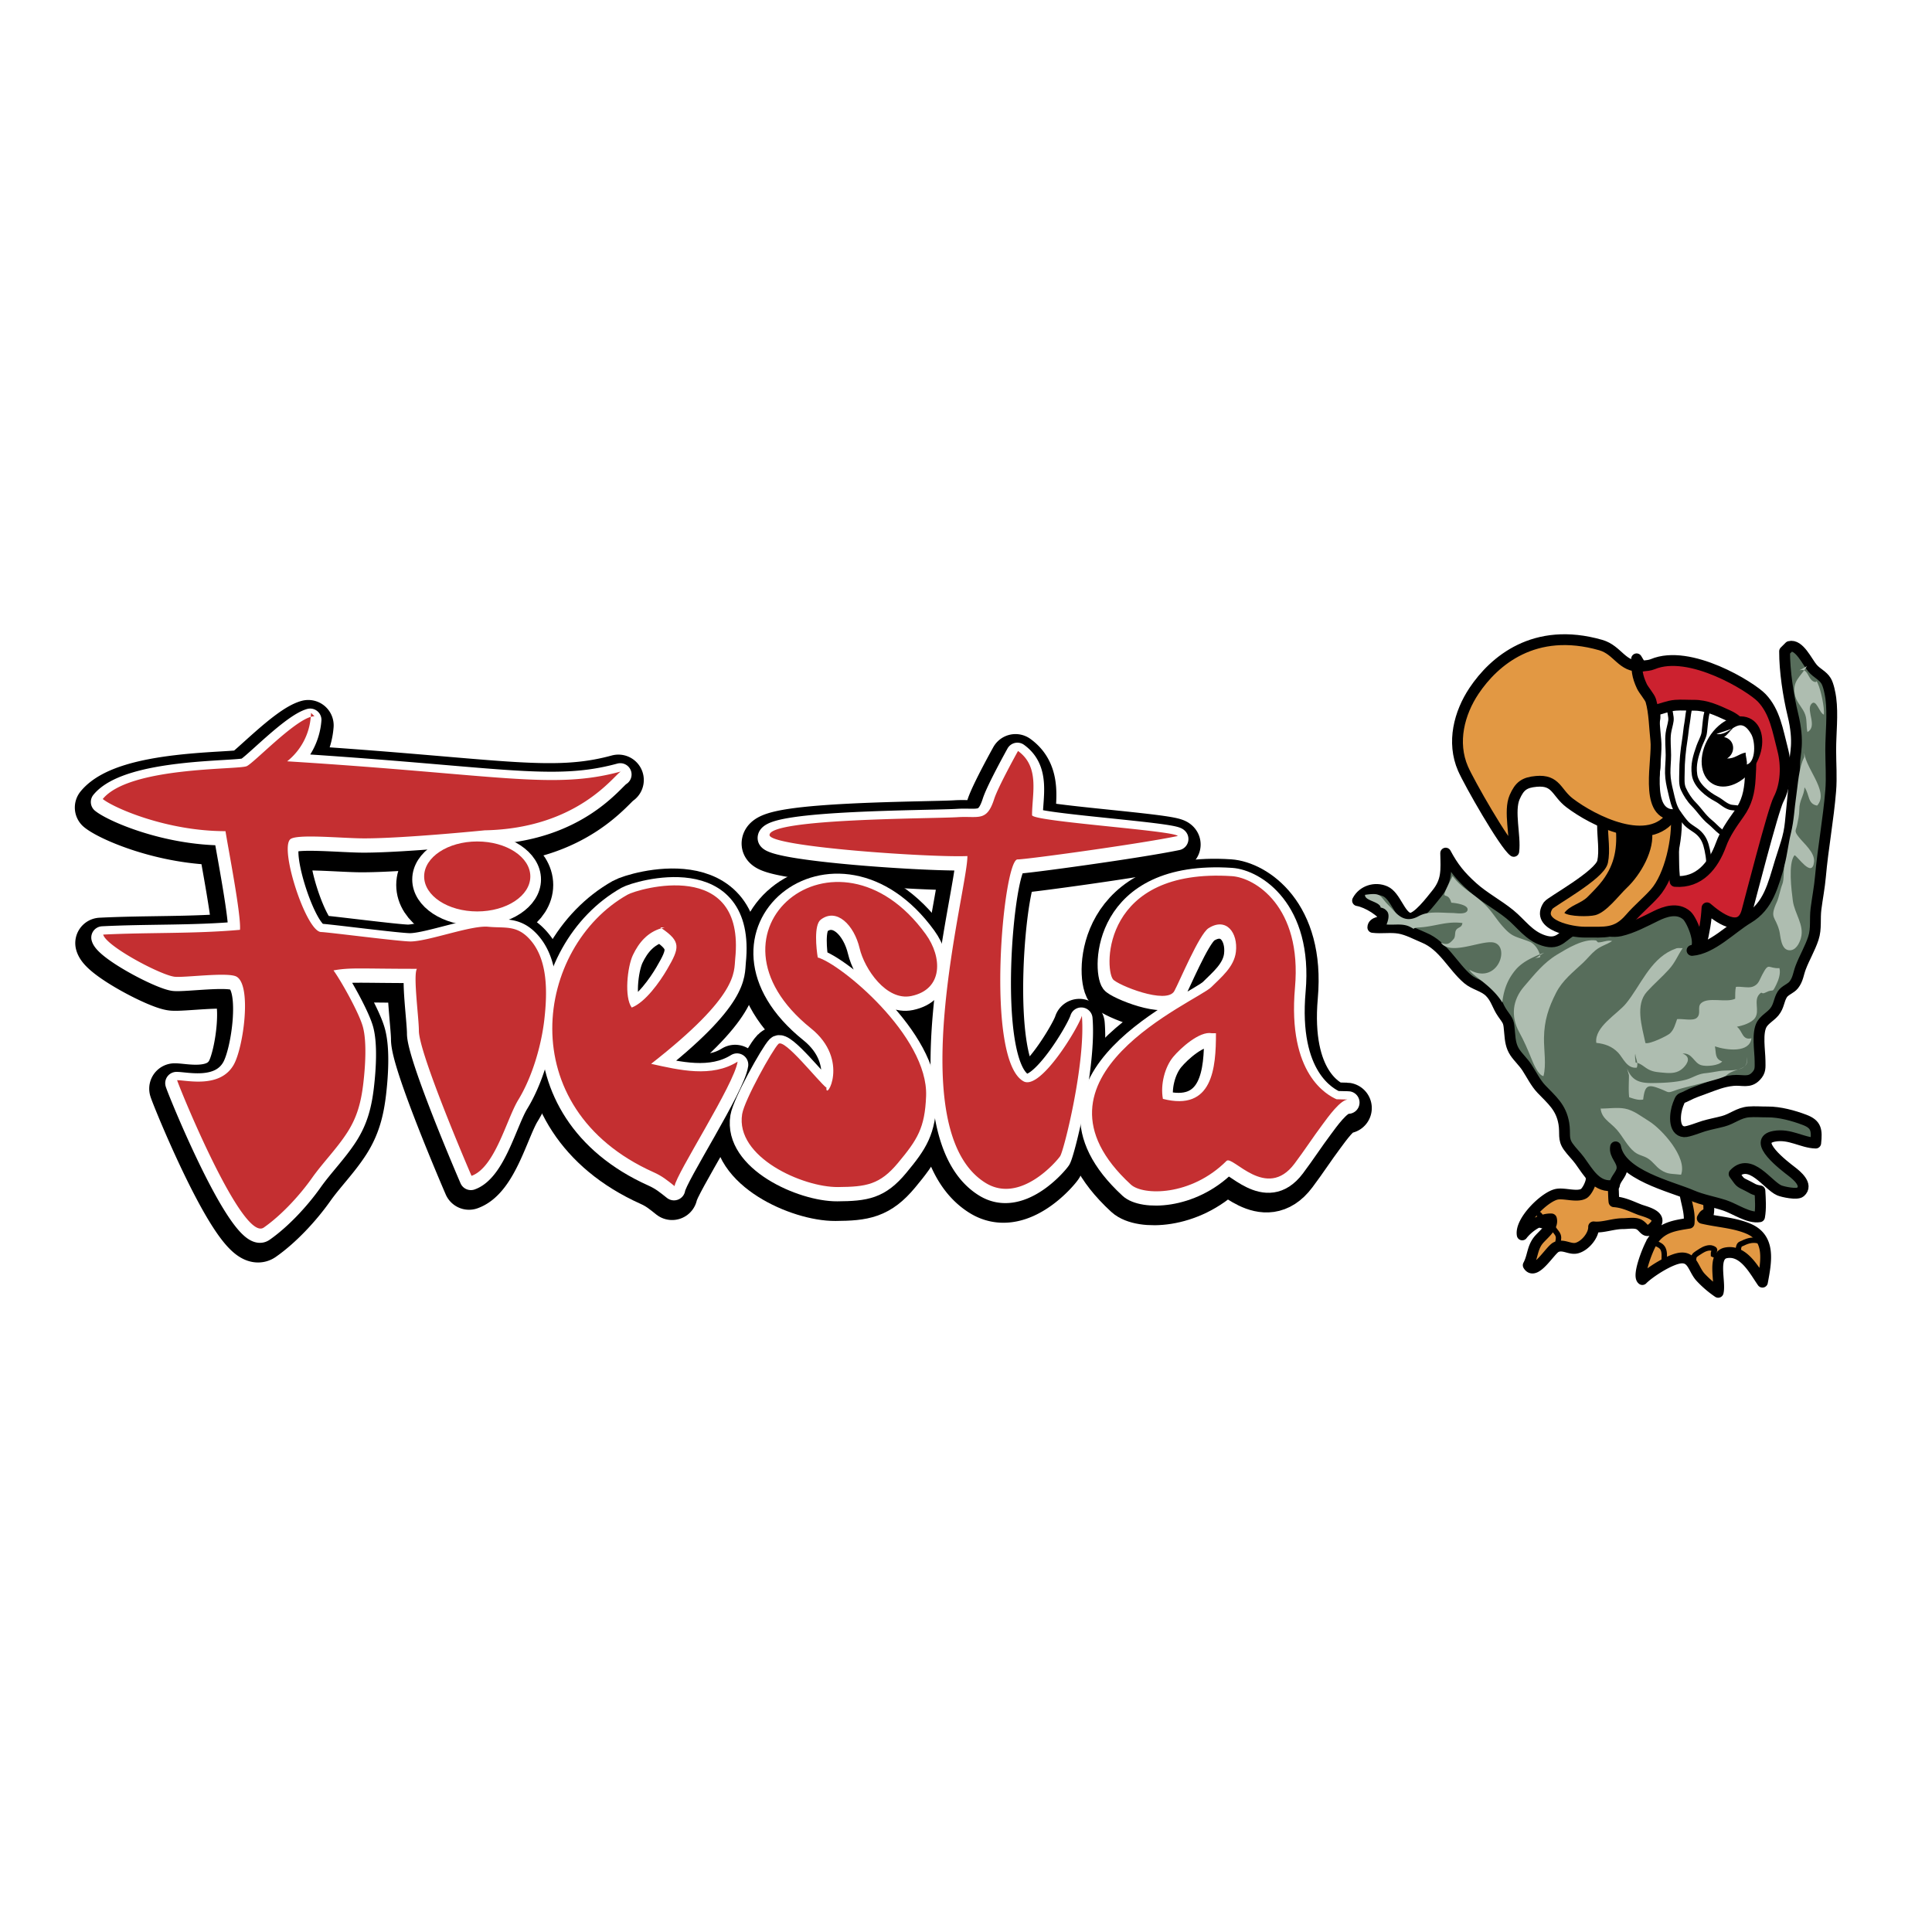
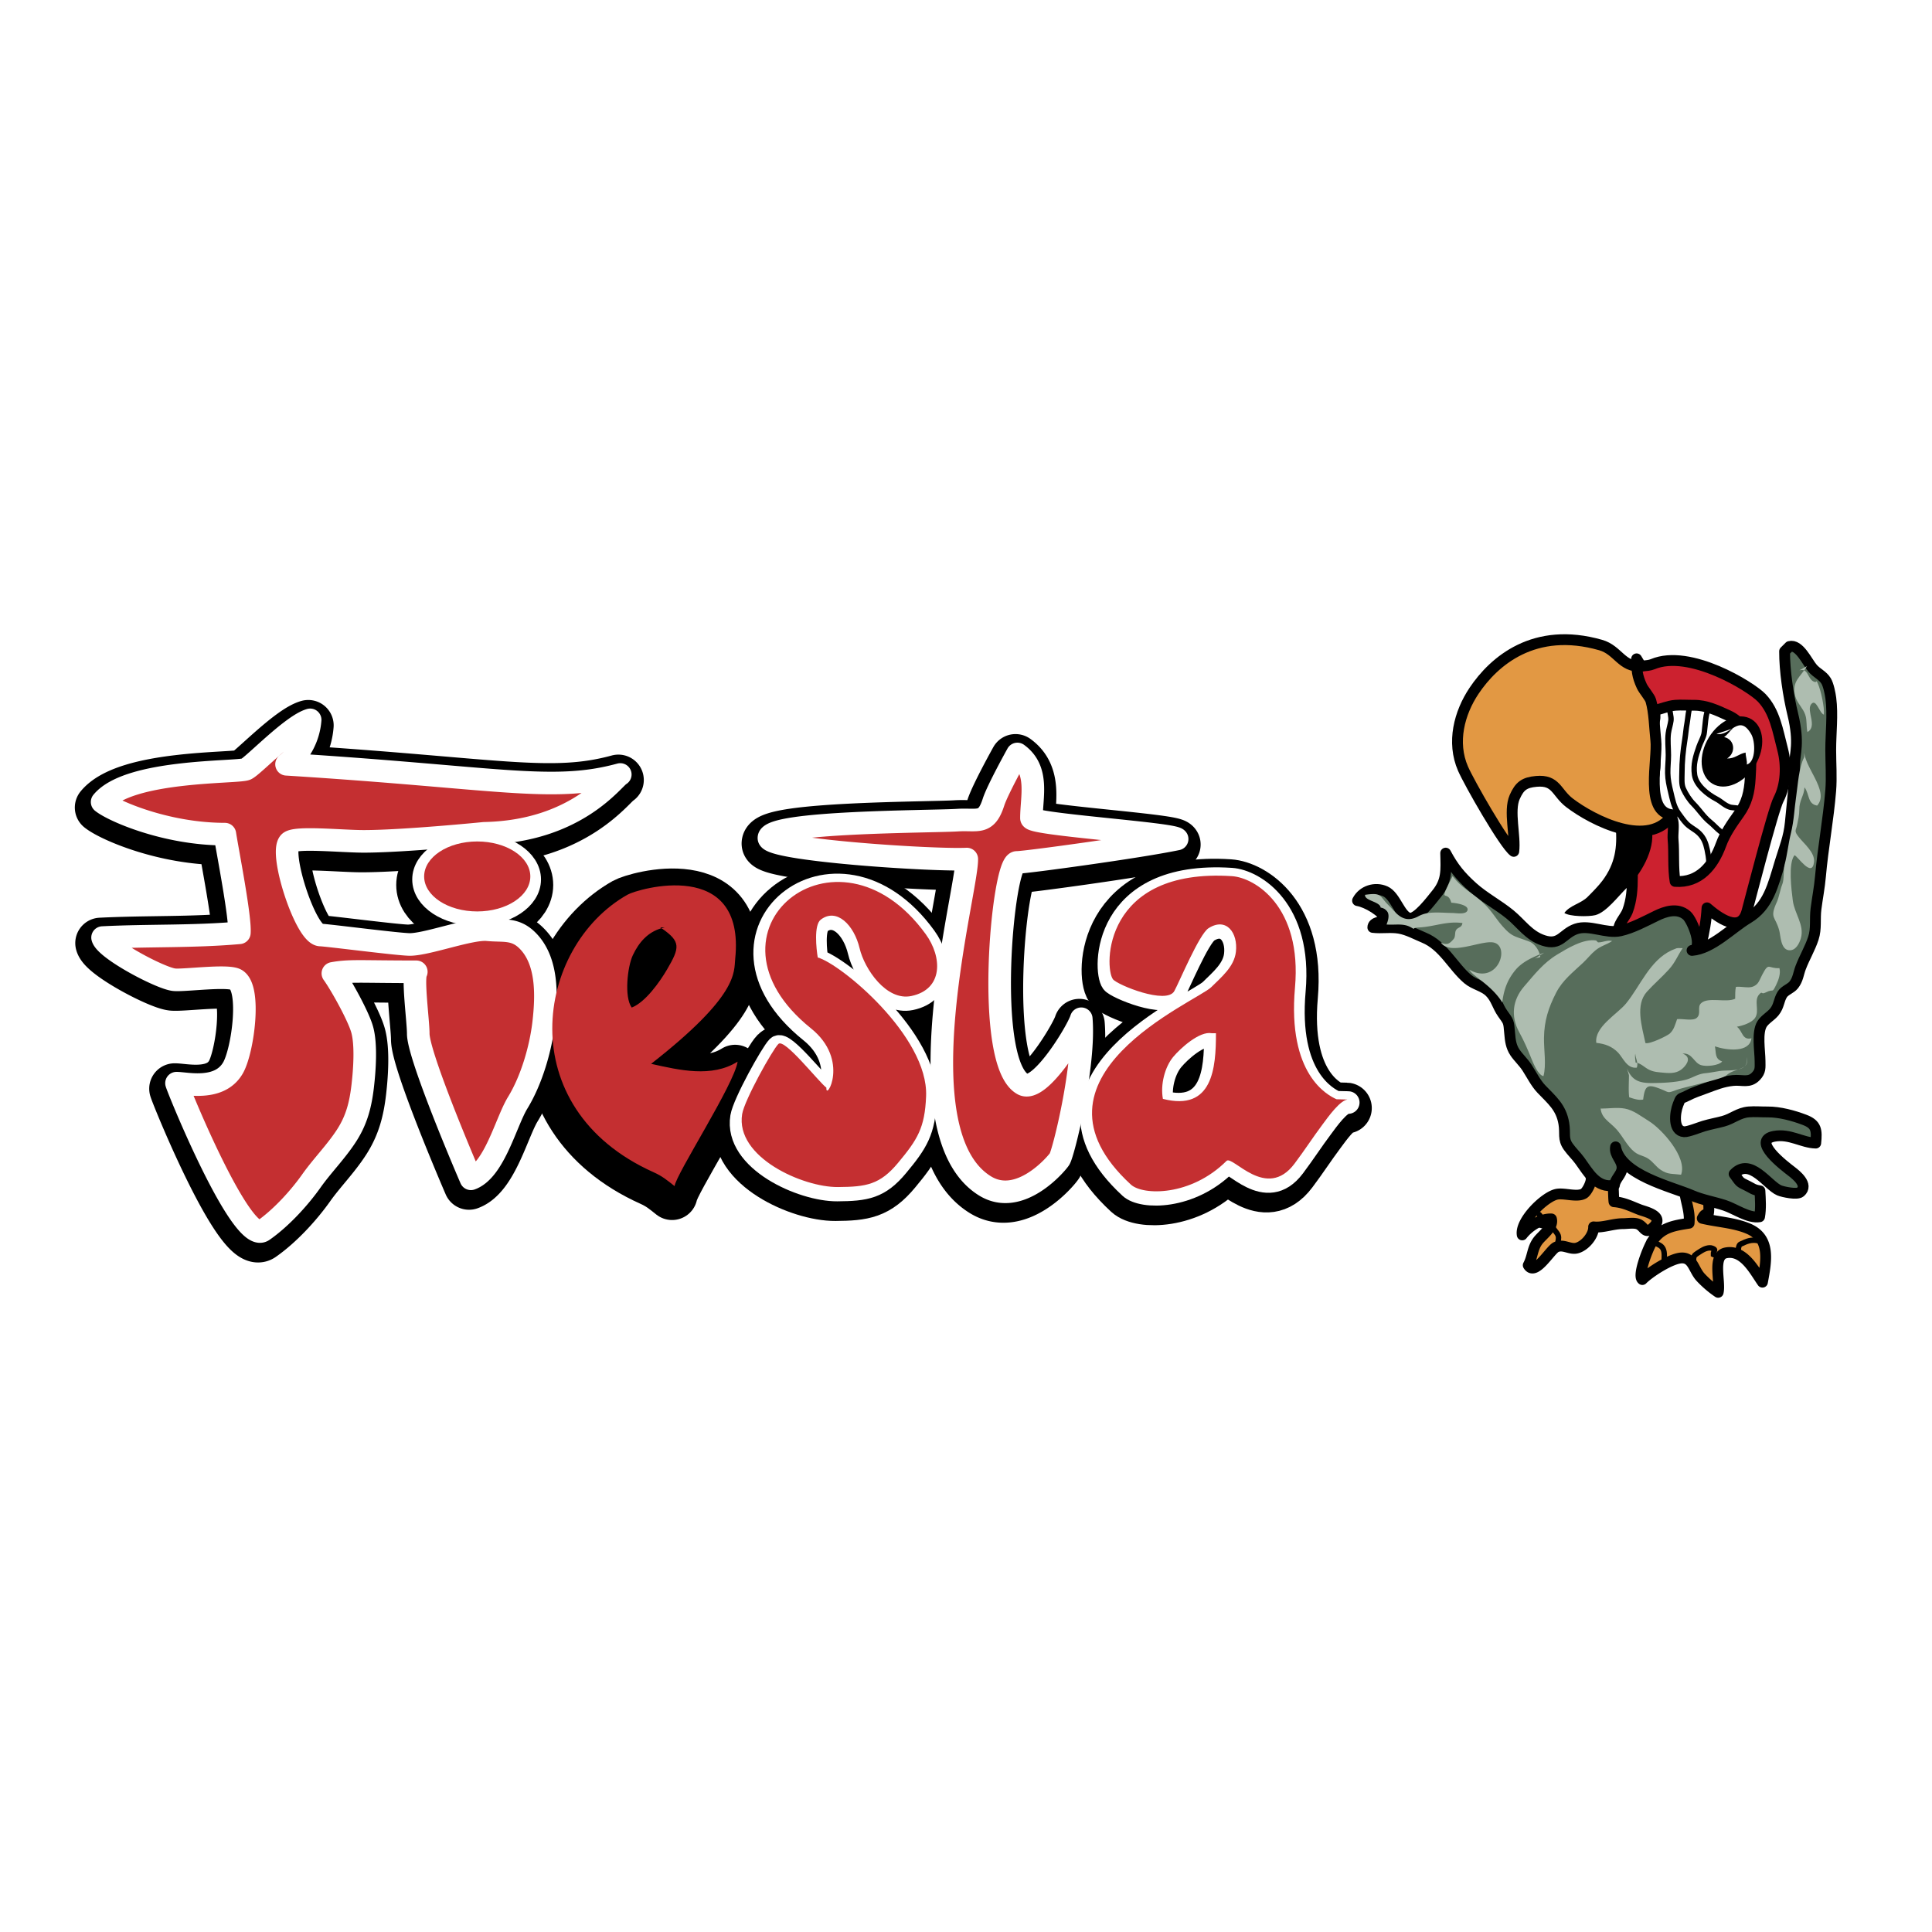
<svg xmlns="http://www.w3.org/2000/svg" width="2500" height="2500" viewBox="0 0 192.756 192.756">
  <path fill-rule="evenodd" clip-rule="evenodd" fill="#fff" d="M0 0h192.756v192.756H0V0z" />
  <path d="M48.452 93.312c-1.684-.161-5.895 1.432-7.701 1.469-1.002.021-8.242-.923-8.97-.944-1.472-.04-4.13-8.196-3.085-9.24.583-.582 5.198-.102 7.402-.102 4.008 0 12.02-.803 12.02-.803 9.31-.189 12.914-5.539 13.579-5.87-6.772 1.848-12.121.308-33.296-1.017a6.296 6.296 0 0 0 2.354-4.433c-1.825.52-5.693 4.614-6.395 4.919-.856.374-11.701.027-14.36 3.276 1.079.872 6.352 3.208 12.248 3.208.28 1.785 1.568 8.343 1.446 9.843-4.566.409-9.076.245-13.65.475.29 1.156 5.747 4.052 7.131 4.207.989.109 5.305-.488 6.167-.014 1.547.85.7 7.078-.276 8.793-1.349 2.375-4.655 1.541-5.644 1.541.207.727 6.508 16.191 8.644 14.703 1.743-1.215 3.563-3.18 4.809-4.941 1.09-1.543 2.484-2.93 3.529-4.557 1.002-1.559 1.384-3.074 1.599-4.93.181-1.555.368-4.117-.057-5.631-.387-1.379-2.15-4.531-2.922-5.596 1.696-.309 2.687-.158 8.324-.158-.396.607.197 4.92.195 6.17-.004 1.988 3.94 11.443 5.252 14.482 2.347-.834 3.5-5.672 4.664-7.576 1.399-2.285 2.308-5.439 2.603-8.027.314-2.771.38-6.176-1.624-8.174-1.248-1.239-2.377-.92-3.986-1.073zM101.867 108.732c-3.893-2.141-2.018-22.159-.596-22.138.803.012 12.18-1.542 15.982-2.337-.301-.542-14.533-1.448-14.533-2.082 0-2.13.797-4.81-1.402-6.401 0 0-1.986 3.563-2.383 4.804-.738 2.294-1.559 1.67-3.614 1.799-2.554.161-18.796.12-18.796 1.784 0 1.186 16.262 2.262 19.741 2.097.052 3.223-6.691 27.33 1.805 32.605 3.477 2.158 7.143-2.205 7.447-2.662.383-.574 2.564-9.312 2.17-14.01-.342 1.168-4.126 7.475-5.821 6.541z" fill-rule="evenodd" clip-rule="evenodd" fill="#c42f31" stroke="#000" stroke-width="5.069" stroke-linecap="round" stroke-linejoin="round" stroke-miterlimit="2.613" />
  <path d="M80.662 103.449c3.946 3.172 1.422 7.338 1.539 5.92-.809-.617-4.192-4.963-4.789-4.365-.605.605-3.391 5.607-3.616 6.994-.699 4.299 6.044 7.309 9.551 7.283 2.831-.02 4.189-.232 6.008-2.422 1.93-2.32 2.668-3.471 2.793-6.646.234-5.996-8.57-13.232-10.809-13.836-.144-.856-.402-3.237.293-3.773 1.592-1.226 3.334.536 3.881 2.856.487 2.063 2.669 5.28 5.16 4.76 3.194-.668 3.1-3.877 1.436-6.172-8.896-12.266-23.475-.265-11.447 9.401z" fill-rule="evenodd" clip-rule="evenodd" fill="#c42f31" stroke="#000" stroke-width="5.069" stroke-linecap="round" stroke-linejoin="round" stroke-miterlimit="2.613" />
  <path d="M64.713 106.988c8.766-6.855 8.25-9.133 8.39-10.482 1.042-10.154-9.712-6.975-10.738-6.396-9.208 5.193-11.691 21.287 2.592 27.691.874.393 1.346.789 2.097 1.387.146-1.207 5.973-10.182 6.287-12.416-2.585 1.617-5.795.845-8.628.216zm-1.933-5.613c-.765-1.033-.435-4.08.112-5.233.608-1.28 1.482-2.289 2.856-2.683l-.122-.085h.424c-.105.023-.202.056-.302.085 1.952 1.345 1.833 1.926.55 4.12-.724 1.239-2.157 3.263-3.518 3.796z" fill-rule="evenodd" clip-rule="evenodd" fill="#c42f31" />
  <path d="M64.713 106.988c8.766-6.855 8.25-9.133 8.39-10.482 1.042-10.154-9.712-6.975-10.738-6.396-9.208 5.193-11.691 21.287 2.592 27.691.874.393 1.346.789 2.097 1.387.146-1.207 5.973-10.182 6.287-12.416-2.585 1.617-5.795.845-8.628.216m-1.933-5.613c-.765-1.033-.435-4.08.112-5.233.608-1.28 1.482-2.289 2.856-2.683l-.122-.085h.424c-.105.023-.202.056-.302.085 1.952 1.345 1.833 1.926.55 4.12-.724 1.239-2.157 3.263-3.518 3.796z" fill="none" stroke="#000" stroke-width="5.069" stroke-linecap="round" stroke-linejoin="round" stroke-miterlimit="2.613" />
-   <path d="M133.092 110.52c-.896-.406-4.906-2.455-4.139-11.141.713-8.086-3.996-10.966-6.293-11.115-12.867-.841-12.756 9.101-11.873 10.285.416.557 5.357 2.574 6.125 1.18.51-.926 2.484-5.687 3.416-6.276 1.77-1.122 2.951.456 2.729 2.368-.174 1.492-1.479 2.541-2.455 3.513-1.445 1.443-19.684 8.971-8.027 19.699 1.207 1.111 6.002 1.178 9.547-2.359.6-.598 3.971 4.029 6.785.27 1.045-1.391 1.801-2.578 2.791-3.902.512-.686 1.852-2.609 2.631-2.49l-1.237-.032zm-17.319-.036c-.266-1.436.199-3.191 1.025-4.184.727-.875 2.639-2.602 3.844-2.367h.422c.006 3.446-.312 7.829-5.291 6.551z" fill-rule="evenodd" clip-rule="evenodd" fill="#c42f31" />
  <path d="M133.092 110.52c-.896-.406-4.906-2.455-4.139-11.141.713-8.086-3.996-10.966-6.293-11.115-12.867-.841-12.756 9.101-11.873 10.285.416.557 5.357 2.574 6.125 1.18.51-.926 2.484-5.687 3.416-6.276 1.77-1.122 2.951.456 2.729 2.368-.174 1.492-1.479 2.541-2.455 3.513-1.445 1.443-19.684 8.971-8.027 19.699 1.207 1.111 6.002 1.178 9.547-2.359.6-.598 3.971 4.029 6.785.27 1.045-1.391 1.801-2.578 2.791-3.902.512-.686 1.852-2.609 2.631-2.49l-1.237-.032m-17.319-.036c-.266-1.436.199-3.191 1.025-4.184.727-.875 2.639-2.602 3.844-2.367h.422c.006 3.446-.312 7.829-5.291 6.551z" fill="none" stroke="#000" stroke-width="5.069" stroke-linecap="round" stroke-linejoin="round" stroke-miterlimit="2.613" />
  <path d="M42.066 88.293c0 1.929 2.372 3.49 5.298 3.49 2.925 0 5.297-1.562 5.297-3.49s-2.372-3.491-5.297-3.491c-2.926 0-5.298 1.563-5.298 3.491z" fill-rule="evenodd" clip-rule="evenodd" fill="#c42f31" stroke="#000" stroke-width="5.069" stroke-linecap="round" stroke-linejoin="round" stroke-miterlimit="2.613" />
  <path d="M48.641 92.76c-1.684-.161-5.895 1.433-7.701 1.47-1.002.021-8.243-.924-8.97-.944-1.472-.04-4.132-8.197-3.086-9.24.583-.582 5.199-.103 7.402-.103 4.008 0 12.02-.803 12.02-.803 9.311-.189 12.914-5.538 13.579-5.87-6.771 1.847-12.121.308-33.296-1.017a6.299 6.299 0 0 0 2.355-4.433c-1.825.521-5.694 4.613-6.395 4.919-.857.373-11.701.026-14.36 3.275 1.077.873 6.352 3.208 12.247 3.208.28 1.784 1.568 8.343 1.446 9.844-4.565.409-9.076.243-13.649.475.29 1.156 5.747 4.052 7.13 4.207.988.109 5.304-.488 6.167-.016 1.547.852.7 7.08-.276 8.797-1.35 2.373-4.656 1.539-5.644 1.539.207.727 6.507 16.191 8.643 14.703 1.743-1.215 3.563-3.18 4.809-4.941 1.09-1.543 2.484-2.932 3.529-4.557 1.002-1.559 1.383-3.076 1.599-4.932.18-1.555.369-4.115-.057-5.629-.386-1.379-2.15-4.533-2.922-5.598 1.695-.307 2.687-.158 8.324-.158-.396.607.196 4.922.194 6.172-.003 1.988 3.941 11.443 5.253 14.482 2.346-.834 3.499-5.672 4.662-7.576 1.4-2.285 2.309-5.439 2.603-8.027.315-2.77.382-6.176-1.623-8.173-1.245-1.238-2.374-.92-3.983-1.074zM102.055 108.182c-3.891-2.139-2.018-22.159-.594-22.138.803.011 12.18-1.543 15.982-2.337-.303-.542-14.535-1.447-14.535-2.083 0-2.129.799-4.809-1.402-6.401 0 0-1.984 3.562-2.383 4.803-.734 2.295-1.557 1.671-3.612 1.8-2.555.162-18.796.121-18.796 1.784 0 1.186 16.262 2.261 19.741 2.098.052 3.222-6.691 27.328 1.806 32.603 3.477 2.16 7.143-2.203 7.447-2.662.383-.572 2.562-9.311 2.17-14.008-.346 1.168-4.129 7.474-5.824 6.541z" fill-rule="evenodd" clip-rule="evenodd" fill="#c42f31" stroke="#fff" stroke-width="2.253" stroke-linecap="round" stroke-linejoin="round" stroke-miterlimit="2.613" />
  <path d="M80.851 102.898c3.946 3.17 1.423 7.338 1.54 5.92-.81-.617-4.193-4.963-4.792-4.363-.604.604-3.389 5.605-3.615 6.994-.699 4.299 6.045 7.307 9.552 7.281 2.83-.02 4.189-.232 6.007-2.42 1.931-2.324 2.668-3.471 2.793-6.648.235-5.998-8.569-13.232-10.81-13.835-.142-.857-.401-3.239.295-3.774 1.591-1.226 3.333.535 3.881 2.856.488 2.063 2.668 5.28 5.161 4.758 3.193-.664 3.1-3.875 1.435-6.171-8.896-12.266-23.476-.264-11.447 9.402z" fill-rule="evenodd" clip-rule="evenodd" fill="#c42f31" stroke="#fff" stroke-width="2.253" stroke-linecap="round" stroke-linejoin="round" stroke-miterlimit="2.613" />
-   <path d="M64.901 106.438c8.767-6.855 8.251-9.133 8.39-10.483 1.043-10.153-9.712-6.975-10.739-6.396-9.205 5.193-11.69 21.287 2.593 27.693.874.391 1.345.787 2.098 1.383.146-1.205 5.972-10.182 6.287-12.414-2.585 1.617-5.795.845-8.629.217zm-1.934-5.614c-.764-1.033-.433-4.078.113-5.233.608-1.281 1.484-2.29 2.857-2.684l-.122-.085h.423c-.106.021-.202.056-.302.085 1.952 1.344 1.832 1.925.55 4.12-.723 1.241-2.155 3.264-3.519 3.797z" fill-rule="evenodd" clip-rule="evenodd" fill="#c42f31" />
-   <path d="M64.901 106.438c8.767-6.855 8.251-9.133 8.39-10.483 1.043-10.153-9.712-6.975-10.739-6.396-9.205 5.193-11.69 21.287 2.593 27.693.874.391 1.345.787 2.098 1.383.146-1.205 5.972-10.182 6.287-12.414-2.585 1.617-5.795.845-8.629.217m-1.934-5.614c-.764-1.033-.433-4.078.113-5.233.608-1.281 1.484-2.29 2.857-2.684l-.122-.085h.423c-.106.021-.202.056-.302.085 1.952 1.344 1.832 1.925.55 4.12-.723 1.241-2.155 3.264-3.519 3.797z" fill="none" stroke="#fff" stroke-width="2.253" stroke-linecap="round" stroke-linejoin="round" stroke-miterlimit="2.613" />
  <path d="M133.281 109.971c-.896-.408-4.908-2.457-4.141-11.143.715-8.086-3.996-10.966-6.291-11.116-12.867-.84-12.756 9.102-11.873 10.286.414.557 5.357 2.574 6.125 1.182.512-.93 2.484-5.689 3.416-6.277 1.77-1.121 2.951.454 2.727 2.366-.174 1.493-1.477 2.54-2.453 3.514-1.447 1.445-19.686 8.971-8.027 19.699 1.207 1.111 6.002 1.178 9.545-2.359.602-.598 3.971 4.029 6.785.271 1.045-1.395 1.801-2.58 2.793-3.904.512-.684 1.852-2.607 2.629-2.49l-1.235-.029zm-17.318-.037c-.266-1.438.199-3.189 1.025-4.184.725-.875 2.637-2.602 3.844-2.367h.424c.004 3.445-.315 7.828-5.293 6.551z" fill-rule="evenodd" clip-rule="evenodd" fill="#c42f31" />
  <path d="M133.281 109.971c-.896-.408-4.908-2.457-4.141-11.143.715-8.086-3.994-10.966-6.291-11.116-12.867-.84-12.756 9.102-11.873 10.286.414.557 5.357 2.574 6.125 1.182.512-.93 2.484-5.689 3.416-6.277 1.77-1.121 2.951.454 2.727 2.366-.174 1.493-1.477 2.54-2.453 3.514-1.447 1.445-19.686 8.971-8.027 19.699 1.207 1.111 6.002 1.178 9.545-2.359.602-.598 3.971 4.029 6.785.271 1.045-1.395 1.801-2.58 2.793-3.904.512-.684 1.852-2.609 2.629-2.49l-1.235-.029m-17.318-.037c-.266-1.438.199-3.189 1.025-4.184.725-.875 2.637-2.602 3.844-2.367h.424c.004 3.445-.315 7.828-5.293 6.551z" fill="none" stroke="#fff" stroke-width="2.253" stroke-linecap="round" stroke-linejoin="round" stroke-miterlimit="2.613" />
  <path d="M42.255 87.743c0 1.928 2.372 3.491 5.298 3.491 2.925 0 5.296-1.563 5.296-3.491s-2.371-3.491-5.296-3.491c-2.927 0-5.298 1.563-5.298 3.491z" fill-rule="evenodd" clip-rule="evenodd" fill="#c42f31" stroke="#fff" stroke-width="2.253" stroke-linecap="round" stroke-linejoin="round" stroke-miterlimit="2.613" />
-   <path d="M31.033 71.122c-.001.136-.018.268-.028.402.134-.04.26-.062.371-.059l-.343-.343zM48.701 92.462c-1.683-.161-5.894 1.431-7.699 1.469-1.004.02-8.244-.924-8.972-.943-1.472-.04-4.131-8.197-3.085-9.24.582-.582 5.198-.103 7.402-.103 4.008 0 12.019-.804 12.019-.804 9.311-.188 12.915-5.537 13.578-5.869-6.771 1.848-12.119.308-33.294-1.016a6.306 6.306 0 0 0 2.355-4.432c-1.825.52-5.693 4.612-6.395 4.918-.856.373-11.701.027-14.359 3.276 1.078.872 6.351 3.208 12.247 3.208.279 1.784 1.569 8.343 1.446 9.843-4.565.41-9.077.245-13.649.475.29 1.156 5.746 4.052 7.13 4.207.989.109 5.305-.488 6.167-.014 1.547.852.7 7.078-.275 8.793-1.349 2.375-4.657 1.541-5.645 1.541.207.727 6.509 16.191 8.644 14.703 1.742-1.215 3.563-3.18 4.808-4.941 1.091-1.543 2.485-2.93 3.529-4.557 1.003-1.559 1.384-3.076 1.6-4.93.181-1.555.369-4.117-.057-5.631-.387-1.379-2.15-4.533-2.922-5.598 1.695-.307 2.687-.158 8.323-.158-.395.609.198 4.92.195 6.174-.004 1.986 3.941 11.441 5.252 14.482 2.346-.838 3.5-5.672 4.663-7.578 1.399-2.285 2.309-5.439 2.603-8.027.314-2.771.381-6.175-1.624-8.173-1.246-1.241-2.375-.922-3.985-1.075zM102.117 107.883c-3.893-2.141-2.02-22.159-.596-22.138.803.012 12.18-1.543 15.984-2.337-.303-.542-14.537-1.448-14.537-2.082 0-2.13.799-4.81-1.4-6.401 0 0-1.986 3.563-2.383 4.804-.738 2.294-1.559 1.67-3.614 1.799-2.554.161-18.795.12-18.795 1.784 0 1.185 16.262 2.262 19.741 2.097.051 3.223-6.691 27.33 1.805 32.605 3.477 2.158 7.143-2.205 7.449-2.662.381-.574 2.561-9.314 2.168-14.01-.343 1.168-4.127 7.474-5.822 6.541zM82.452 108.49l-.001.029c.024.018.053.045.072.057l-.071-.086z" fill-rule="evenodd" clip-rule="evenodd" fill="#c42f31" />
  <path d="M80.912 102.6c3.946 3.172 1.424 7.338 1.539 5.92-.81-.617-4.191-4.961-4.791-4.365-.604.605-3.389 5.607-3.615 6.996-.698 4.299 6.045 7.307 9.552 7.281 2.83-.021 4.189-.23 6.007-2.42 1.931-2.322 2.669-3.473 2.793-6.648.234-5.996-8.57-13.232-10.81-13.835-.143-.856-.401-3.237.296-3.773 1.59-1.225 3.332.535 3.881 2.856.486 2.063 2.668 5.28 5.159 4.76 3.194-.668 3.101-3.878 1.436-6.173-8.896-12.267-23.476-.265-11.447 9.401zM64.963 106.139c8.767-6.855 8.25-9.133 8.389-10.484 1.043-10.152-9.713-6.974-10.739-6.395-9.206 5.193-11.69 21.287 2.592 27.693.874.391 1.346.789 2.098 1.385.146-1.207 5.974-10.182 6.287-12.416-2.584 1.617-5.794.846-8.627.217zm-1.935-5.614c-.764-1.033-.433-4.077.114-5.233.608-1.281 1.483-2.289 2.856-2.684-.041-.027-.078-.055-.122-.083h.424c-.105.021-.201.054-.301.083 1.951 1.344 1.832 1.925.55 4.12-.725 1.241-2.157 3.264-3.521 3.797zM133.342 109.672c-.895-.408-4.908-2.457-4.141-11.143.715-8.088-3.996-10.965-6.291-11.115-12.867-.839-12.756 9.102-11.873 10.285.418.557 5.357 2.574 6.125 1.178.51-.926 2.484-5.685 3.416-6.273 1.771-1.121 2.951.454 2.727 2.367-.172 1.492-1.475 2.539-2.453 3.513-1.445 1.445-19.686 8.973-8.027 19.699 1.207 1.111 6.002 1.18 9.545-2.359.602-.598 3.973 4.031 6.787.27 1.043-1.391 1.801-2.578 2.791-3.904.512-.684 1.852-2.607 2.631-2.486l-1.237-.032zm-17.319-.037c-.266-1.436.199-3.189 1.025-4.184.727-.875 2.639-2.602 3.844-2.367h.424c.004 3.447-.312 7.828-5.293 6.551zM42.317 87.444c0 1.927 2.372 3.49 5.297 3.49 2.926 0 5.297-1.563 5.297-3.49 0-1.928-2.371-3.491-5.297-3.491-2.925 0-5.297 1.563-5.297 3.491z" fill-rule="evenodd" clip-rule="evenodd" fill="#c42f31" />
  <path d="M158.75 117.49c.088.389-.396 1.404-.744 1.6-.68.379-1.926-.084-2.676.059-1.195.223-3.699 2.668-3.457 4.057.629-.811 1.844-1.643 2.914-1.592.227.844-.918 1.602-1.359 2.199-.561.756-.506 1.582-.955 2.42.678 1.137 2.178-1.521 2.781-1.807.719-.342 1.371.271 2.057.096.832-.213 1.715-1.279 1.684-2.117.914.109 1.926-.32 2.916-.32.445 0 1.041-.109 1.469.023.676.213.705 1.102 1.484.416 1.371-1.203-.697-1.617-1.264-1.834-.883-.34-1.59-.721-2.572-.793-.092-.695.027-2.369-.451-2.936-.764-.906-1.062.645-1.826.725v-.196h-.001zM168.057 118.662c.107 1.232.576 2.119.465 3.377-1.441.236-2.693.381-3.623 1.725-.424.607-1.576 3.525-1.041 3.896.703-.715 2.879-2.131 3.93-2.156 1.117-.029 1.182 1.191 1.898 1.949a10.344 10.344 0 0 0 1.736 1.482c.26-1.049-.633-3.66.771-3.936 1.787-.352 2.859 1.805 3.646 2.924.395-2.098.832-4.377-1.391-5.332-1.422-.609-3.09-.674-4.613-1.039.18-.318.225-.396.613-.479.168-.855-.258-2.145.252-2.9l-2.643.489z" fill-rule="evenodd" clip-rule="evenodd" fill="#e29843" stroke="#000" stroke-width="1.08" stroke-linecap="round" stroke-linejoin="round" stroke-miterlimit="2.613" />
  <path d="M162.963 66.745c.557-.412 1.326-.226 1.926-.478 3.701-1.554 9.828 2.258 10.877 3.356 1.322 1.387 1.594 3.256 2.098 5.187.406 1.566.332 3.513-.42 4.948-.545 1.044-2.926 10.34-3.158 11.181-.627 2.279-2.895.571-3.977-.364-.07 1.256-.277 2.433-.578 3.635-.457-.343-.873-.839-1.166-1.332-.18-.303-.309-1.048-.547-1.254-.951-.82-1.262.857-2.141 1.23-1.053.446-3.279.383-4.363.124-.186-.696.629-1.441.863-2.065.416-1.113.49-2.248.486-3.437-.008-3.015-1.223-5.465-1.713-8.315-.357-2.073-.143-4.284-.146-6.389-.006-2.018-.314-4.694 1.664-5.831l.295-.196z" fill-rule="evenodd" clip-rule="evenodd" fill="#cc212f" stroke="#000" stroke-width="1.08" stroke-linecap="round" stroke-linejoin="round" stroke-miterlimit="2.613" />
  <path d="M178.049 64.985c-.008 1.933.367 4.424.822 6.297.695 2.866.178 3.921.18 4.962.004 1.995-.252 3.906-.43 5.817-.139 1.479-.584 2.508-1.018 3.933-.713 2.34-1.164 4.405-3.195 5.617-1.654.987-3.609 3.056-5.594 3.211 1.213-.111.041-2.998-.527-3.494-.939-.823-2.201-.363-3.018.034-1.104.536-2.393 1.235-3.611 1.508-1.41.314-3.072-.654-4.414-.189-1.344.467-1.57 1.697-3.238 1.153-1.486-.482-2.221-1.678-3.361-2.608-1.197-.974-2.582-1.693-3.715-2.711-1.221-1.098-1.932-1.973-2.693-3.399.037 1.729.154 2.767-.932 4.091-.463.564-1.967 2.596-2.717 2.396-.928-.247-1.344-2.208-2.375-2.671-1.027-.461-2.26-.058-2.77.923.943.154 2.518 1.092 2.926 1.957-.48.15-1.395.149-1.402.717.877.11 1.764-.067 2.637.085.848.146 1.707.623 2.461.934 1.955.807 2.859 2.847 4.359 4.126.67.57 1.598.699 2.209 1.305.633.625.773 1.412 1.27 2.115.627.893.611.758.719 2.023.057.684.129 1.297.527 1.891.336.498.842.961 1.195 1.5.449.689.867 1.545 1.436 2.143 1.047 1.1 1.969 1.812 2.244 3.434.174 1.037-.121 1.52.445 2.32.35.494.793.908 1.146 1.391.855 1.166 1.691 2.807 3.455 2.451.07-.611.703-1.055.758-1.656.076-.836-.807-1.332-.643-2.168.492 2.818 5.539 3.947 7.604 4.838 1.066.461 2.193.637 3.303 1.004 1.014.336 2.373 1.314 3.459 1.133.15-.812.084-1.756.037-2.588-.66-.1-.768-.262-1.215-.479-.912-.439-.711-.334-1.361-1.205 1.607-1.717 3.35 1.146 4.51 1.639.357.152 1.77.453 2.1.168.832-.715-.412-1.705-.859-2.049-.754-.578-4.061-3.086-1.758-3.516 1.562-.289 2.787.645 4.15.678.133-1.285.072-1.871-1.117-2.32-1.109-.422-2.486-.797-3.682-.787-.621.006-1.262-.053-1.881-.004-1.014.082-1.629.689-2.549.934-.652.174-1.295.287-1.939.479-.398.117-1.576.592-1.953.566-1.141-.076-.939-1.885-.615-2.715.312-.797.199-.508.879-.861.611-.32 1.238-.527 1.902-.771.945-.346 1.674-.66 2.705-.766.936-.094 1.604.295 2.293-.432.471-.498.406-.855.402-1.525-.008-1.025-.332-2.828.201-3.684.291-.465.883-.775 1.234-1.213.473-.592.414-1.127.779-1.729.254-.414.857-.582 1.148-.953.43-.549.457-1.111.691-1.73.375-.989.936-1.916 1.266-2.924.32-.977.131-1.902.264-2.941.137-1.064.348-2.132.445-3.234.25-2.834.789-5.678 1.021-8.532.109-1.338.002-2.738.002-4.08 0-1.69.227-3.499.01-5.168-.059-.449-.234-1.327-.469-1.714-.342-.566-.887-.741-1.352-1.271-.539-.621-1.328-2.435-2.305-2.171l-.486.485z" fill-rule="evenodd" clip-rule="evenodd" fill="#576d5b" stroke="#000" stroke-width="1.08" stroke-linecap="round" stroke-linejoin="round" stroke-miterlimit="2.613" />
  <path d="M165.117 70.852c.738-.136 1.285-.428 2.043-.488.605-.047 1.23.006 1.84 0 1.219-.012 2.322.508 3.436 1.021 2.461 1.134 2.32 3.906 2.184 6.28-.078 1.364-.334 2.424-1.104 3.505-.711 1.001-1.4 1.972-1.812 3.101-.762 2.083-2.17 3.846-4.578 3.667-.221-1.305-.086-2.885-.201-4.152-.053-.59.105-1.349-.027-1.922-.127-.546-1.584-.809-1.854-1.342-.645-1.282.158-3.076.08-4.492-.086-1.524-.305-2.937-.006-4.395v-.783h-.001z" fill-rule="evenodd" clip-rule="evenodd" fill="#fff" stroke="#000" stroke-width="1.08" stroke-linecap="round" stroke-linejoin="round" stroke-miterlimit="2.613" />
-   <path d="M159.887 82.388c0 1.095.238 2.512.006 3.585-.287 1.333-5.17 3.987-5.422 4.356-1.357 1.994 2.406 2.68 3.627 2.671 2.02-.013 3.158.22 4.531-1.375.797-.925 1.701-1.653 2.482-2.533 1.498-1.683 2.32-5.448 2.119-7.785-1.25-.237-2.045 1.174-3.174 1.396-1.654.325-2.725-.833-3.99-1.647-.012.147-.021.297-.033.446l-.146.886z" fill-rule="evenodd" clip-rule="evenodd" fill="#e29843" stroke="#000" stroke-width="1.08" stroke-linecap="round" stroke-linejoin="round" stroke-miterlimit="2.613" />
  <path d="M161.199 82.487c.172 2.009-.045 3.66-1.316 5.366-.396.532-.979 1.119-1.479 1.622-.678.683-1.764.836-2.328 1.609.504.37 2.426.389 3.09.22 1.107-.281 2.334-1.959 3.15-2.733 1.375-1.302 2.84-3.825 2.482-5.764-1.139-.102-2.852.259-3.6-.808v.488h.001zM170.494 73.578c-1.082 1.773-.928 3.835.346 4.608 1.271.771 3.18-.04 4.26-1.812 1.082-1.773.928-3.836-.344-4.609-1.274-.771-3.18.04-4.262 1.813z" fill-rule="evenodd" clip-rule="evenodd" />
  <path d="M159.24 93.829c-1.273-.188-2.855.789-3.883 1.409-1.355.819-2.23 1.944-3.312 3.202-1.115 1.299-1.352 2.926-.477 4.531.51.934.834 1.697 1.223 2.652.211.516.672 1.643 1.201 1.742.301-1.135.035-2.615.051-3.801.025-1.734.449-3.025 1.209-4.512.643-1.258 1.678-2.041 2.703-3.007.412-.39.773-.859 1.211-1.219.557-.461 1.09-.555 1.678-.937-.494-.137-.889.138-1.408.134l-.196-.194zM166.783 94.807c-2.197 1.021-3.137 3.583-4.557 5.316-.871 1.061-3.174 2.33-2.963 3.924.871.096 1.572.346 2.184.982.479.5.871 1.613 1.857 1.49.18-.477-.127-.902-.15-1.387-.07.277.016.602.031.879.539.062.896.506 1.363.725.48.227.893.236 1.463.291.729.072 1.375.049 1.906-.465.484-.465.812-1.117-.045-1.449.955-.08 1.117.904 1.818 1.148.504.178 1.801.061 2.133-.359-.768-.275-.588-.852-.727-1.506 1.191.404 3.467.664 3.646-.809-.939.236-.875-.74-1.453-1.15.545-.102 1.469-.377 1.812-.879.482-.707-.158-1.717.414-2.348.357-.389.148.064.652-.193.85-.436.586.168 1.049-.773.229-.469.461-1.125.316-1.654-1.145.072-1.023-.653-1.705.639-.326.613-.359.971-.938 1.205-.438.18-1.223-.043-1.697.027-.088.381-.064.799-.074 1.184-.904.43-2.713-.223-3.414.457-.402.391.064 1.045-.428 1.459-.395.33-1.438.053-1.953.119-.189.529-.316 1.072-.732 1.439-.264.234-1.992 1.078-2.426.949-.355-1.668-1.037-3.807.148-5.123.688-.764 1.494-1.449 2.197-2.229.633-.696.869-1.388 1.373-2.123-.186.019-.439-.029-.615.017l-.485.197zM180.281 66.457c-.596 1.048-1.572 1.505-1.168 3.014.18.668.783 1.185 1.002 1.853.191.58.078 1.141.215 1.712 1.018-.551-.111-2.102.35-2.747.508-.709.83.872 1.291 1.01.068-.691-.285-2.418-.625-3.146-.191-.41 0 0-.361-.138-.658-.252-.547-1.405-1.469-1.132l.765-.426zM180.008 74.763c-.176 1.653 2.605 4.153 1.289 5.611-.973-.167-.74-1.114-1.26-1.822-.049.865-.523 1.269-.52 2.225.002.566-.135 1.115-.217 1.518-.127.617-.344.577.18 1.24.508.646 1.605 1.518 1.506 2.456-.18 1.691-1.65-.602-1.947-.664-.652.809-.299 3.511-.168 4.533.164 1.282 1.178 2.439.803 3.745-.146.507-.516 1.292-1.221 1.197-.793-.109-.805-1.458-.93-1.94-.395-1.502-1.012-1.194-.229-2.909.182-.397.328-1.23.516-1.697.225-.549.09-1.4.24-1.98.271-1.049.375-2.111.633-3.165.312-1.275.334-2.396.525-3.679.164-1.108.258-2.866.799-3.886v-.783h.001zM159.682 110.314c-.029 1.26.91 1.566 1.652 2.424.578.668 1.045 1.645 1.734 2.189.48.375.871.348 1.369.67.492.316.766.799 1.26 1.125.717.477 1.117.361 2.025.48.645-1.74-1.945-4.57-3.209-5.348-.771-.473-1.529-1.09-2.402-1.25-.748-.141-1.662.002-2.43.002v-.292h.001z" fill-rule="evenodd" clip-rule="evenodd" fill="#aebdb0" />
  <path d="M162.521 107.271c0 .723-.062 1.49.023 2.203.434.141.939.33 1.396.225.178-1.523.514-1.553 1.902-.984.676.279.533.355 1.346.055.961-.354 4.666-1.098 5.057-1.479.777-.76 2.357-.455 2.033-1.838.258 1.619-1.73 1.26-2.65 1.395-.512.074-.959.174-1.479.225-.805.078-1.25.467-1.98.658-1.025.27-2.346.322-3.42.324-1.176 0-1.945-.254-2.426-1.467l.198.683zM154.066 95.043c-1.055.422-2.158.869-2.891 1.761-.799.971-1.146 1.982-1.293 3.207-1.098-1.752-2.953-2.615-3.289-3.264 2.881 1.631 4.174-2.48 2.336-2.727-1.268-.169-4.244 1.336-5.174.026.641.286.879.095 1.264-.348.223-.254.098-.624.244-.886.184-.331.584-.232.643-.72-1.582-.217-2.781.364-4.322.439-.99.049-.141.34-.891-.05-.742-.384-1.539-.172-2.357-.244.342-.848.291-1.507-.59-1.691-.062-.607-1.615-.659-1.557-1.268 1.742-.257 1.404.125 2.4 1.095.662.642 1.385 1.851 2.881 1.068a2.951 2.951 0 0 1 1.045-.352c.77-.099 1.629-.009 2.398-.001.352.004 1.344.192 1.494-.256.195-.575-1.289-.753-1.611-.769-.391-1.471-1.393.39.131-2.658.967 1.284 1.988 1.656 3.164 2.781.855.816 1.26 1.691 2.178 2.608.693.691 1.066.673 2.316 1.151.404.154.764.583.945 1.014.342.816 0 .43-.463.725l.999-.641z" fill-rule="evenodd" clip-rule="evenodd" fill="#aebdb0" />
  <path d="M163.727 66.468c-1.932.118-2.289-1.614-4.025-2.111-6.623-1.894-10.652 1.603-12.635 4.563-1.475 2.205-2.248 5.135-1.102 7.769.617 1.419 4.125 7.563 5.064 8.252.201-1.516-.525-4.019.09-5.415.488-1.11.965-1.458 2.158-1.567 2.004-.182 1.977 1.116 3.322 2.144 2.305 1.76 7.975 4.659 10.264 1.186-2.834-.207-1.443-5.479-1.662-7.431-.131-1.171-.16-2.815-.496-3.95-.107-.364-.719-1.054-.9-1.447-.471-1.014-.514-1.598-.521-2.729l.443.736z" fill-rule="evenodd" clip-rule="evenodd" fill="#e29843" stroke="#000" stroke-width="1.08" stroke-linecap="round" stroke-linejoin="round" stroke-miterlimit="2.613" />
  <path d="M173.359 125.084c.143-.131.047-.361.092-.576.086-.414.18-.35.463-.492.5-.254 1.09-.391 1.666-.176" fill="none" stroke="#000" stroke-width=".54" stroke-miterlimit="2.613" />
  <path d="M172.875 72.681c-.305.271-.51.614-.859.854 1.08.24 1.197 1.572.301 2.136.775.033 1.17-.474 1.846-.587-.018.363.178.832.115 1.196.924-.269.865-2.3.443-3.03-1.227-2.121-2.047.252-3.469-.028l1.623-.541z" fill-rule="evenodd" clip-rule="evenodd" fill="#fff" />
  <path d="M170.547 70.611c-.389.201-.441 2.206-.535 2.61-.1.434-.342.82-.496 1.261-.328.942-.604 1.779-.449 2.83.154 1.055 1.316 1.954 2.182 2.406.479.249.814.636 1.336.805.322.104.945.027 1.166.292m-5.093-10.453c-.197.362-.254 1.341-.332 1.751-.104.55-.137 1.086-.225 1.643-.18 1.126-.293 2.211-.293 3.385 0 .507-.07 1.099.145 1.57.24.527.607 1.102 1.014 1.509.578.582 1.006 1.287 1.65 1.801.365.292.65.636 1.023.927.549.429.195.165.367.287m-5.46-12.769c0 .408.217 1.024.164 1.426-.057.426-.207.843-.262 1.273-.088.692.006 1.471.006 2.17 0 .615-.076 1.192-.064 1.81.012.633.135 1.203.283 1.812.189.777.309 1.535.791 2.193.252.348.512.723.805 1.029.25.26.619.464.924.684.535.385.83.841 1.01 1.43.156.51.373 1.646.273 2.197m-17.188 34.625c.555-.09.486.828.418 1.137.188.057.438.027.654.031.49.006.453 0 .699.383.135.209.314.359.391.578.115.332-.027.541-.02.867m9.081-.545c.271.523 1.137.445 1.418 1.041.176.371.102.854.102 1.254m2.962.428c0-.27-.088-.764.055-.998.082-.137.523-.391.688-.5.271-.178.764-.381 1.09-.254.48.189.094.197.121.627.092.045.234.07.346.035" fill="none" stroke="#000" stroke-width=".54" stroke-miterlimit="2.613" />
</svg>